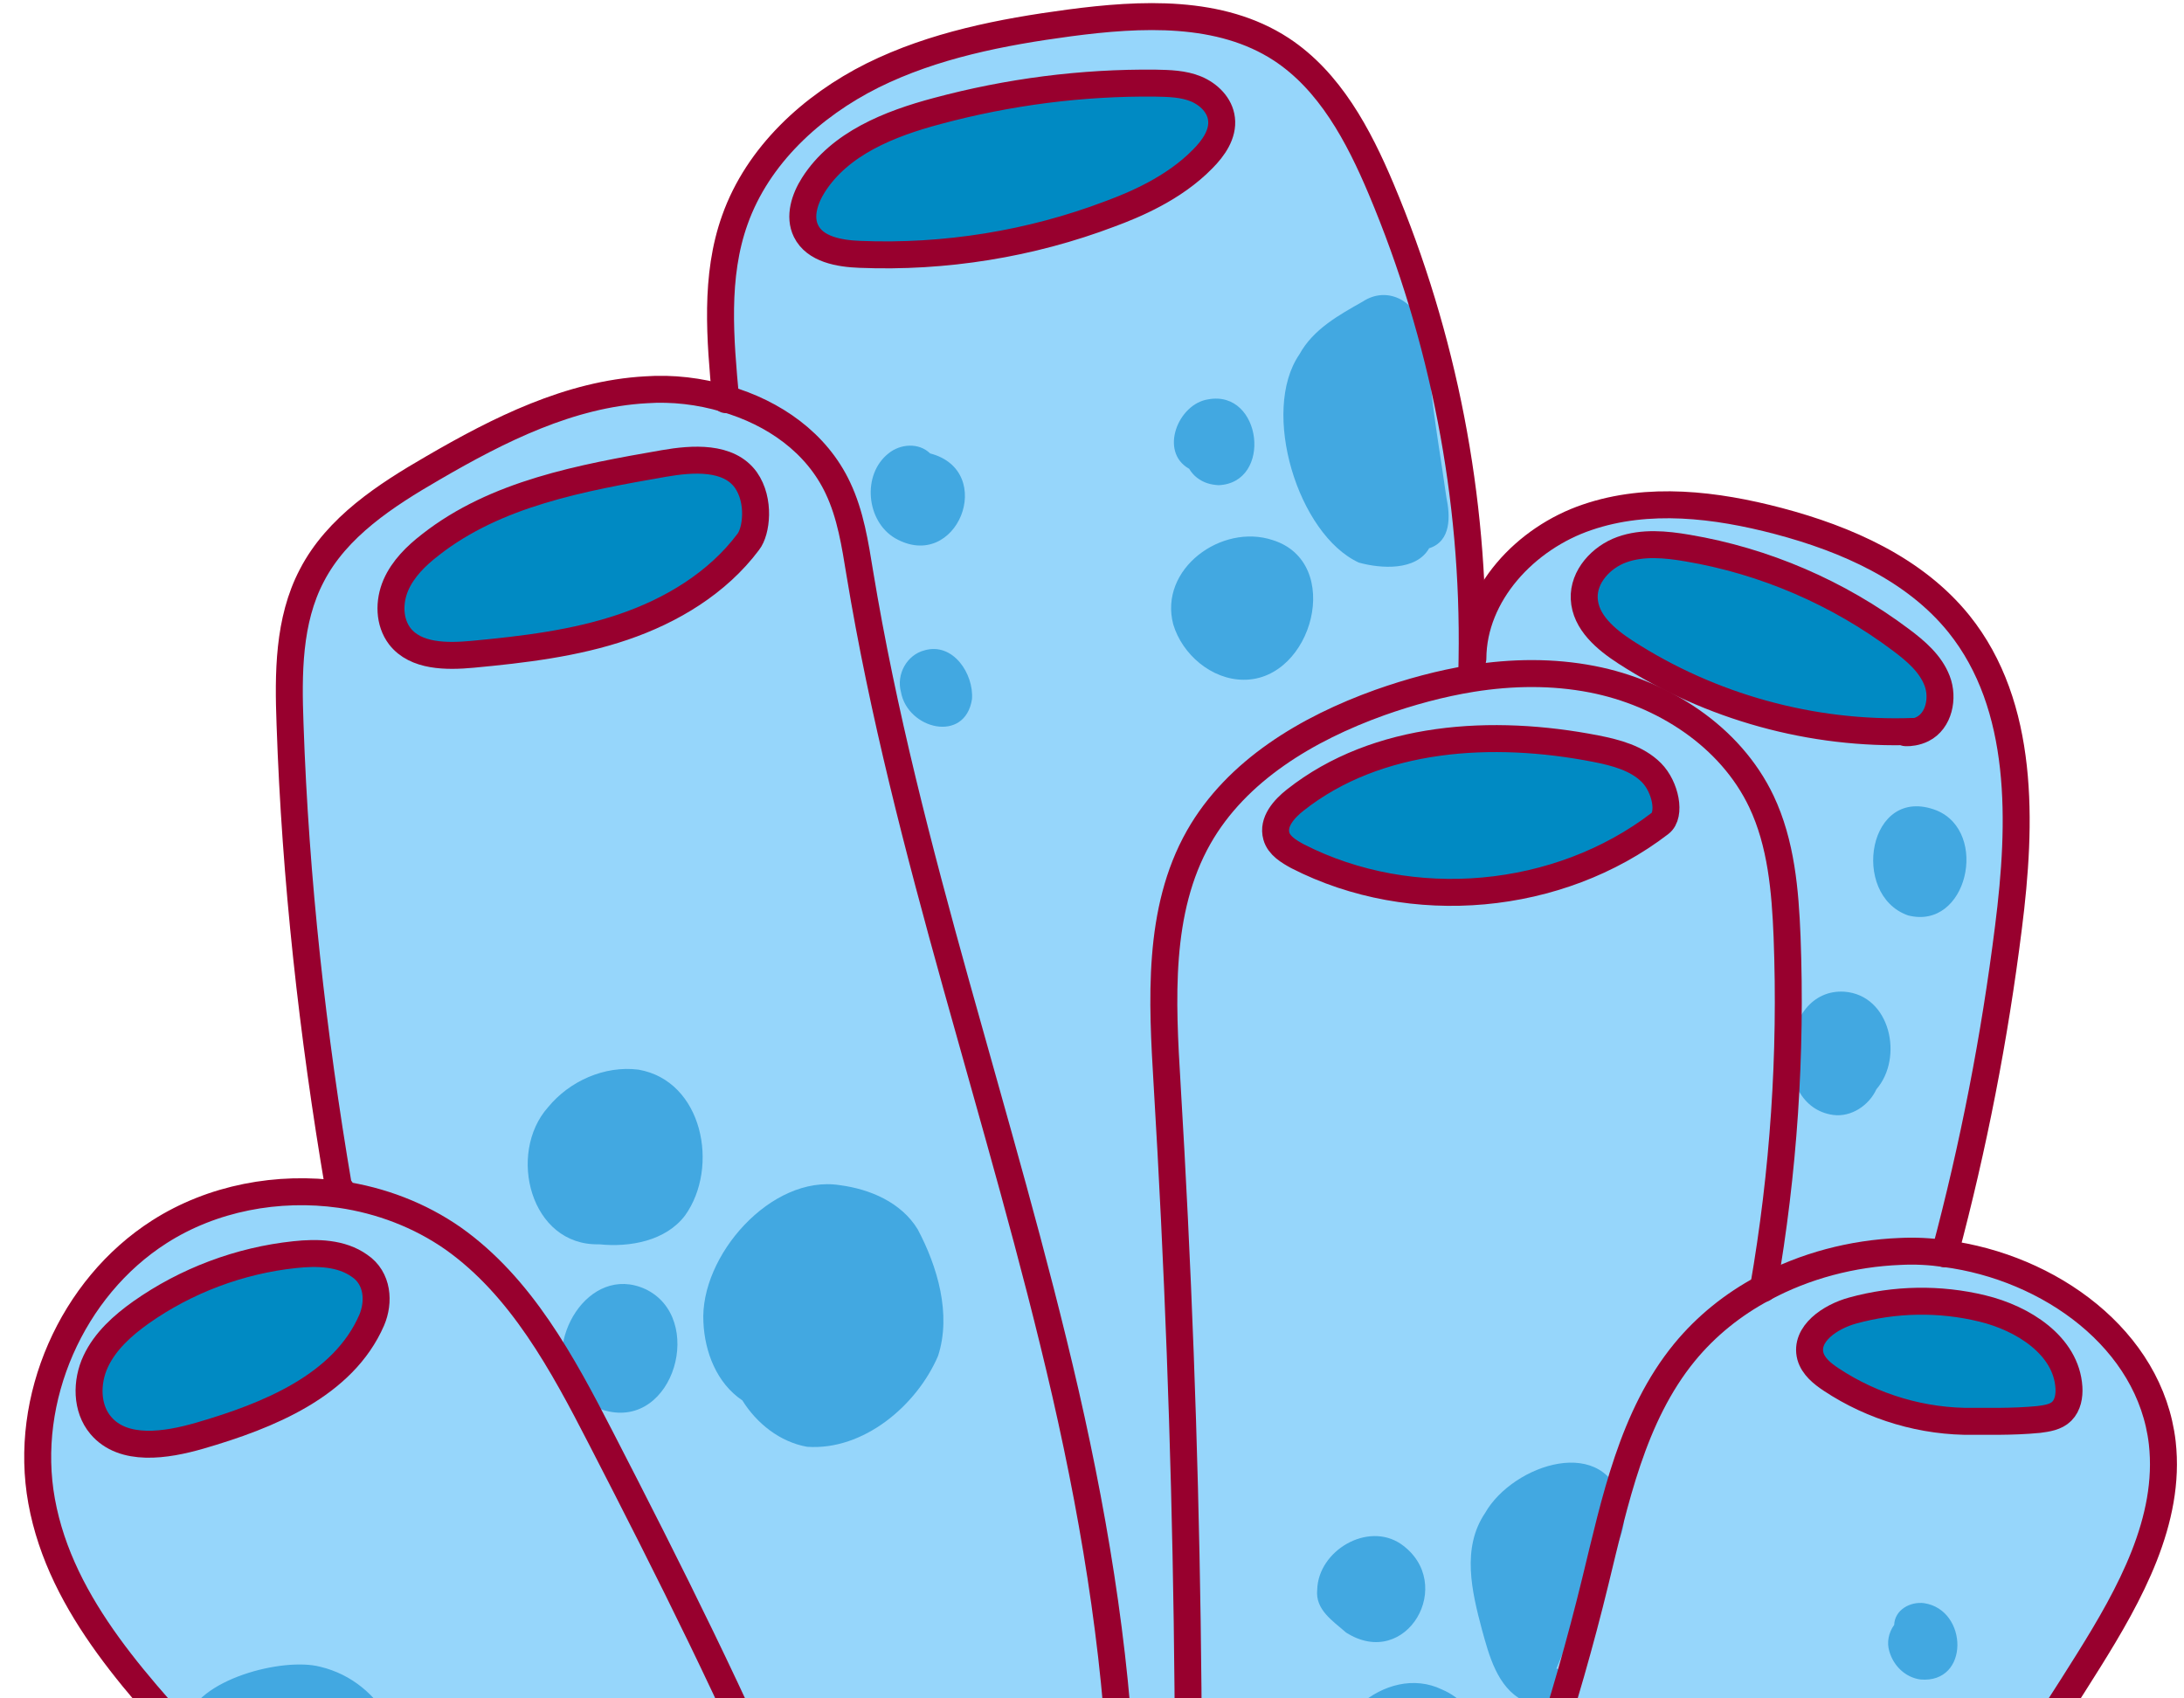
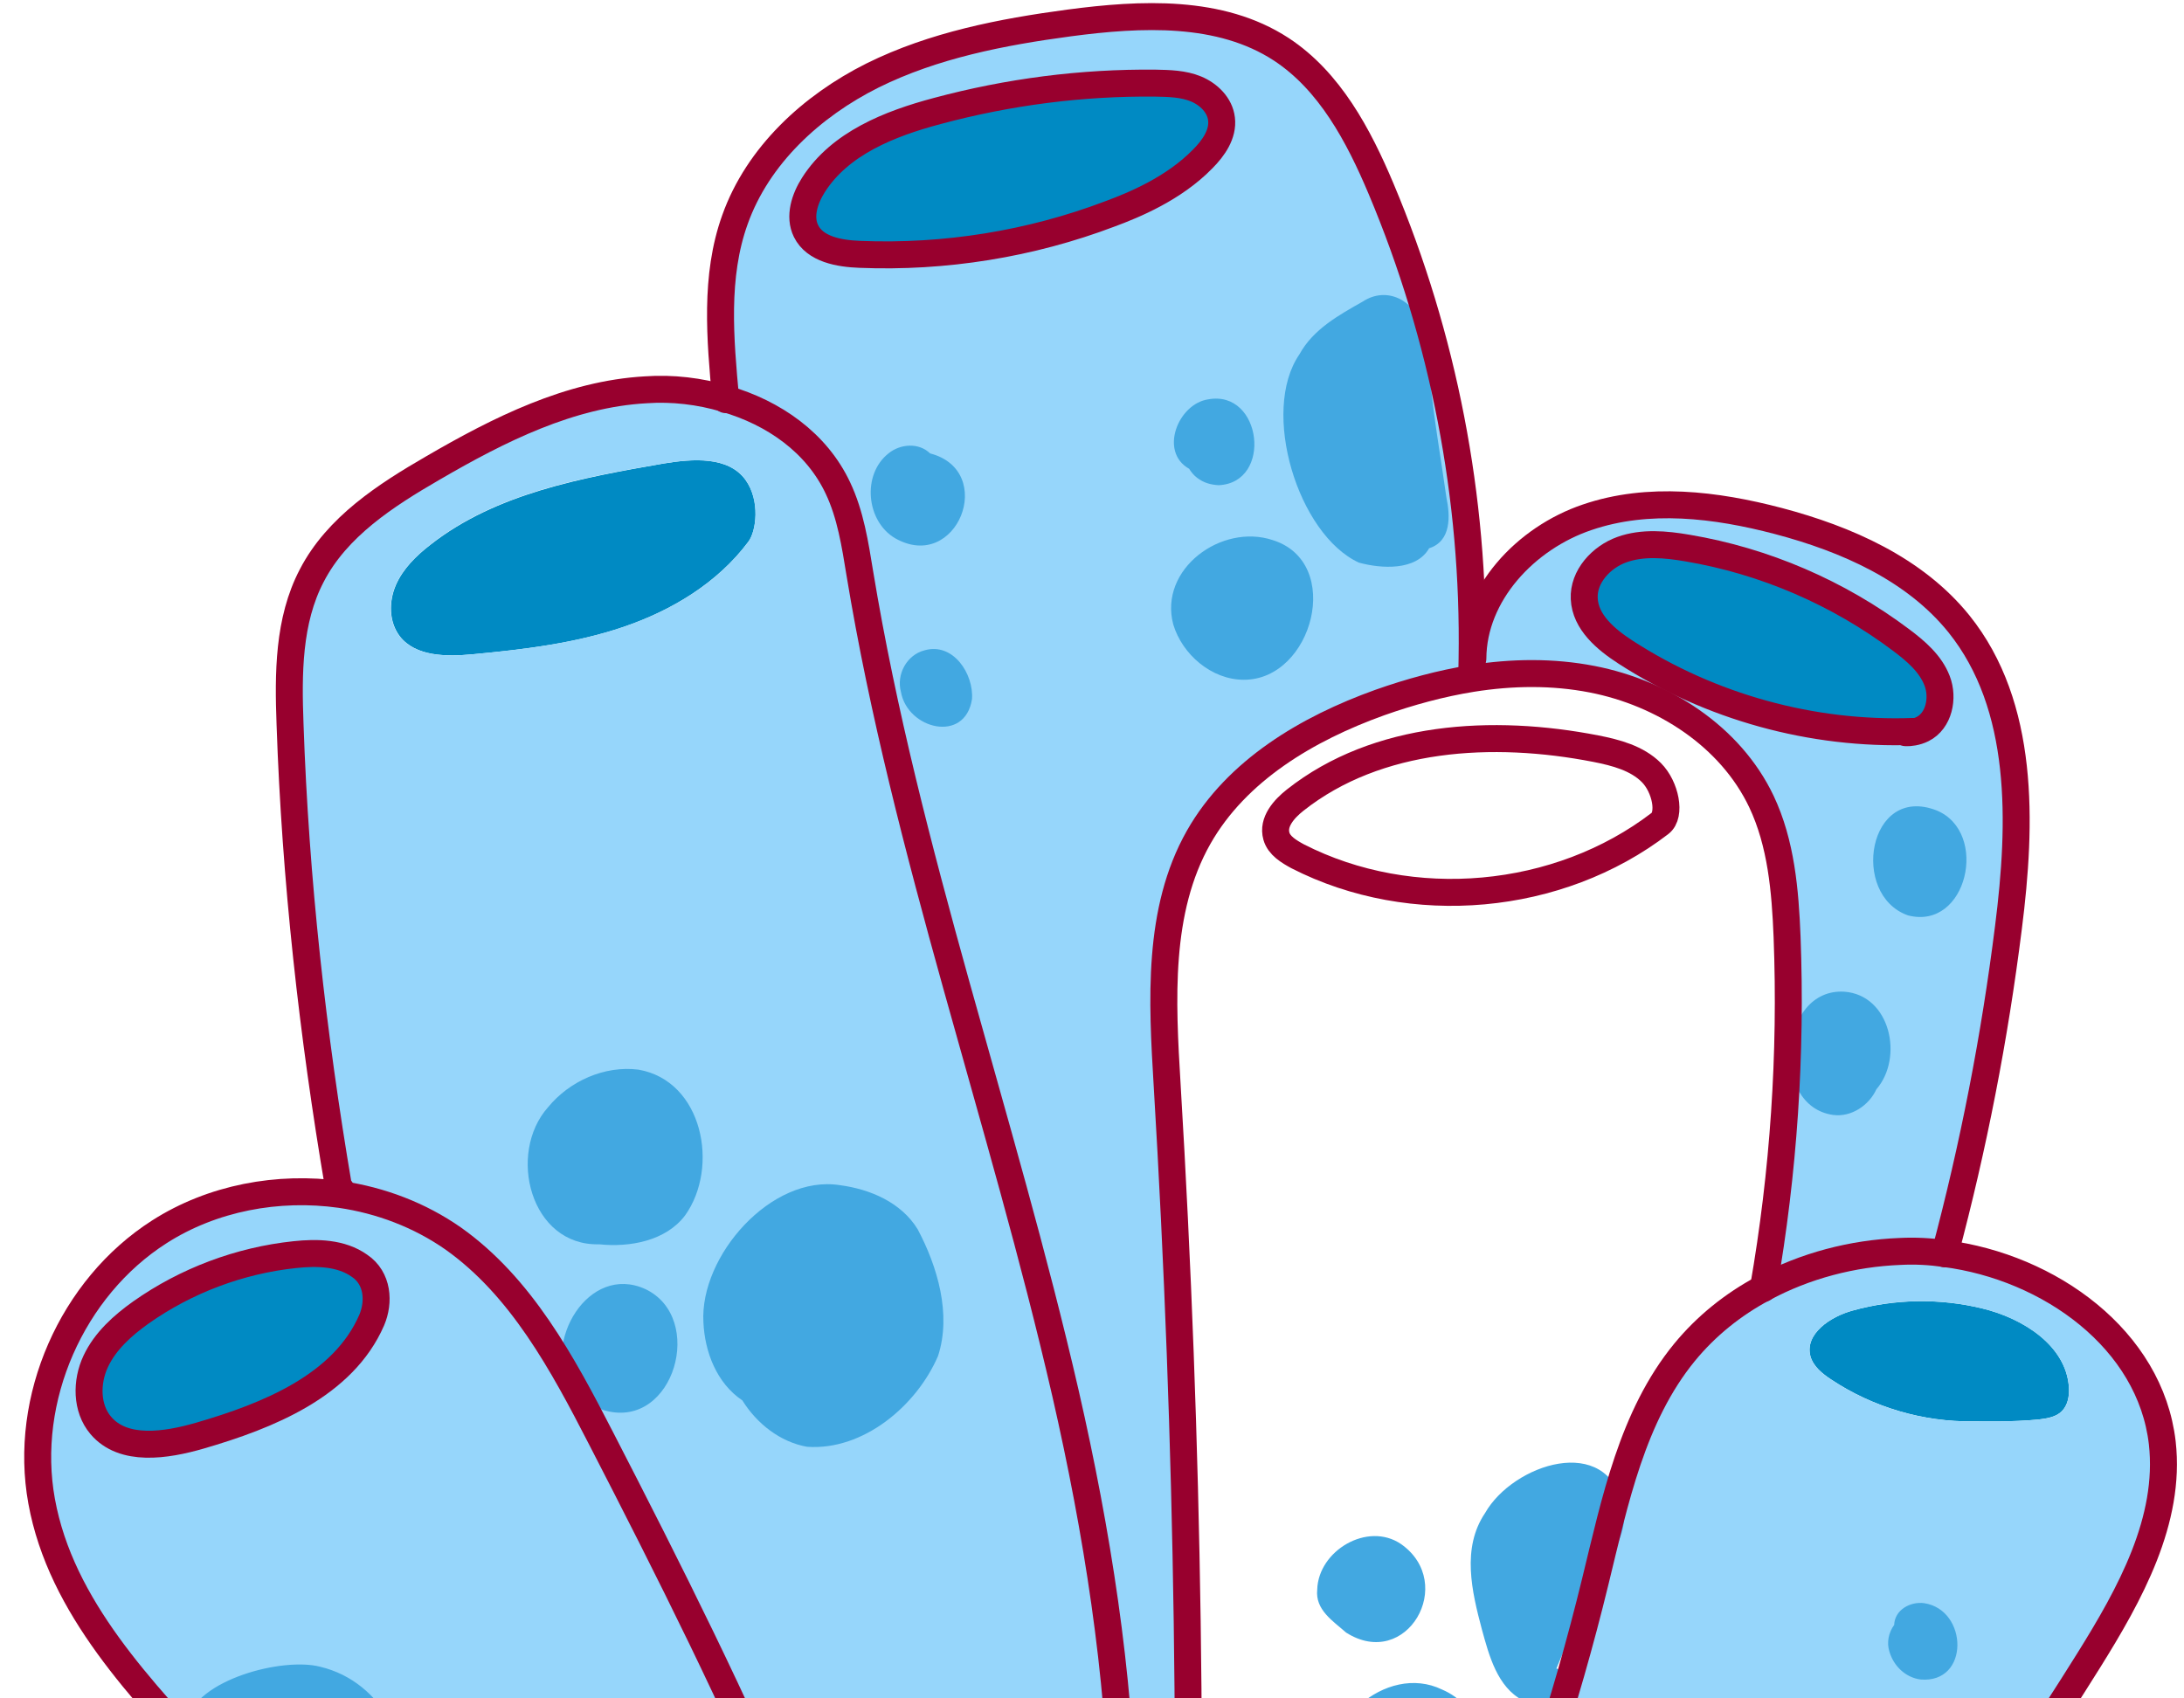
<svg xmlns="http://www.w3.org/2000/svg" width="81" height="63" viewBox="0 0 81 63" fill="none">
  <path d="M13.333 46.952C14.022 47.424 14.061 48.299 13.776 48.968C12.724 51.396 9.941 52.517 7.404 53.254C6.145 53.618 4.562 53.864 3.726 52.871C3.185 52.232 3.185 51.258 3.539 50.501C3.893 49.744 4.542 49.164 5.22 48.683C6.892 47.503 8.879 46.755 10.924 46.539C11.76 46.451 12.655 46.48 13.333 46.952Z" fill="#008AC3" />
  <path d="M27.651 17.802C28.202 18.569 28.055 19.709 27.75 20.102C26.609 21.626 24.908 22.649 23.118 23.258C21.328 23.868 19.411 24.094 17.523 24.271C16.559 24.36 15.418 24.36 14.828 23.602C14.425 23.072 14.415 22.324 14.681 21.705C14.946 21.096 15.438 20.614 15.959 20.211C18.388 18.303 21.574 17.723 24.623 17.192C25.694 17.015 27.012 16.917 27.651 17.802Z" fill="#008AC3" />
  <path d="M45.293 4.411C45.362 4.972 44.998 5.493 44.595 5.896C43.523 6.997 42.038 7.607 41.163 7.931C38.213 9.052 35.027 9.563 31.88 9.435C31.113 9.406 30.218 9.249 29.884 8.57C29.618 8.029 29.834 7.371 30.159 6.859C31.142 5.316 32.981 4.588 34.751 4.117C37.387 3.409 40.111 3.055 42.845 3.084C43.346 3.094 43.877 3.104 44.349 3.3C44.821 3.497 45.234 3.91 45.293 4.411Z" fill="#008AC3" />
  <path d="M75.611 52.654C74.598 52.753 73.575 52.723 73.192 52.723C71.333 52.753 69.465 52.202 67.911 51.17C67.587 50.954 67.252 50.688 67.144 50.305C66.928 49.479 67.882 48.84 68.708 48.614C70.271 48.181 71.943 48.152 73.516 48.535C75.031 48.899 76.634 49.911 76.732 51.465C76.752 51.779 76.693 52.124 76.466 52.35C76.25 52.566 75.916 52.615 75.611 52.654Z" fill="#008AC3" />
  <path d="M71.314 27.044C70.841 27.279 70.271 27.142 70.96 27.132C67.213 27.27 63.437 26.227 60.29 24.192C59.562 23.72 58.795 23.081 58.756 22.206C58.716 21.39 59.385 20.663 60.152 20.388C60.919 20.112 61.775 20.191 62.581 20.329C65.443 20.81 68.177 21.99 70.507 23.74C71.058 24.153 71.599 24.615 71.844 25.254C72.09 25.893 71.923 26.739 71.314 27.044Z" fill="#008AC3" />
-   <path d="M61.244 28.646C61.775 29.187 61.981 30.229 61.568 30.543C57.802 33.434 52.354 33.925 48.125 31.762C47.801 31.585 47.437 31.369 47.339 31.015C47.191 30.494 47.614 30.012 48.037 29.678C51.085 27.27 55.363 27.024 59.188 27.771C59.936 27.899 60.713 28.105 61.244 28.646Z" fill="#008AC3" />
  <path d="M1.533 55.682C0.844 51.888 2.654 47.768 5.899 45.694C7.866 44.435 10.304 43.983 12.615 44.307C14.11 44.524 15.556 45.074 16.795 45.939C19.322 47.729 20.856 50.58 22.272 53.333C27.327 63.145 32.263 73.192 34.338 84.027C34.555 85.157 34.742 86.317 34.702 87.458C34.683 87.979 34.623 88.5 34.496 89.011C34.093 90.633 32.912 92.285 31.231 92.433C29.254 92.6 27.337 91.577 25.93 90.181C24.524 88.785 23.541 87.025 22.548 85.324C18.398 78.275 13.501 71.668 7.974 65.642C5.26 62.702 2.251 59.635 1.533 55.682ZM5.23 48.682C4.542 49.164 3.893 49.744 3.549 50.501C3.195 51.258 3.195 52.232 3.735 52.871C4.571 53.864 6.155 53.628 7.413 53.254C9.95 52.507 12.733 51.396 13.786 48.968C14.071 48.299 14.022 47.414 13.343 46.952C12.665 46.48 11.77 46.461 10.944 46.539C8.898 46.755 6.912 47.503 5.23 48.682Z" fill="#96D6FB" />
  <path d="M34.909 87.478L34.712 87.468C34.751 86.327 34.565 85.167 34.348 84.037C32.273 73.202 27.337 63.154 22.282 53.343C20.866 50.59 19.342 47.739 16.805 45.949C15.566 45.074 14.12 44.524 12.625 44.317L12.655 44.111C12.625 44.081 12.596 44.052 12.566 44.022C11.612 38.35 10.963 32.618 10.767 26.857C10.698 24.979 10.698 23.013 11.573 21.341C12.507 19.542 14.317 18.372 16.067 17.35C18.526 15.924 21.141 14.617 23.964 14.449C24.947 14.39 25.96 14.498 26.914 14.784C28.703 15.305 30.287 16.416 31.083 18.087C31.555 19.08 31.723 20.181 31.899 21.263C33.591 31.586 37.19 41.486 39.531 51.691C41.861 61.886 42.884 72.78 39.452 82.66C39.304 83.073 39.137 83.496 38.95 83.919C38.114 85.728 36.807 87.379 34.909 87.478ZM27.75 20.102C28.045 19.719 28.202 18.579 27.651 17.802C27.012 16.917 25.694 17.015 24.613 17.192C21.564 17.713 18.378 18.294 15.949 20.211C15.428 20.624 14.936 21.096 14.671 21.705C14.415 22.315 14.415 23.072 14.818 23.602C15.418 24.36 16.549 24.36 17.513 24.271C19.401 24.094 21.308 23.868 23.108 23.258C24.908 22.649 26.619 21.626 27.75 20.102Z" fill="#96D6FB" />
  <path d="M51.213 6.997C53.524 12.483 54.684 18.46 54.586 24.418C54.586 24.654 54.576 24.881 54.566 25.107L54.576 25.175C53.416 25.362 52.265 25.677 51.154 26.07C48.469 27.024 45.844 28.577 44.438 31.064C42.894 33.788 43.071 37.121 43.267 40.257C44.074 53.51 44.261 66.802 43.848 80.065C43.798 81.746 43.798 83.565 44.212 85.187L44.143 85.207C42.402 85.59 40.494 85.138 39.108 84.007L38.931 83.938C39.117 83.525 39.285 83.103 39.432 82.68C42.854 72.799 41.842 61.906 39.511 51.711C37.17 41.505 33.581 31.605 31.88 21.282C31.703 20.201 31.536 19.1 31.064 18.107C30.277 16.435 28.694 15.324 26.894 14.803C26.688 12.572 26.481 10.251 27.238 8.147C28.084 5.768 30.08 3.93 32.342 2.799C34.604 1.678 37.131 1.187 39.629 0.852C42.304 0.498 45.234 0.351 47.496 1.826C49.315 2.996 50.387 5.011 51.213 6.997ZM44.605 5.896C45.008 5.493 45.372 4.972 45.303 4.411C45.244 3.91 44.831 3.497 44.359 3.3C43.887 3.104 43.366 3.084 42.854 3.084C40.121 3.055 37.397 3.409 34.761 4.116C32.991 4.588 31.152 5.326 30.169 6.859C29.844 7.371 29.628 8.029 29.893 8.57C30.228 9.258 31.123 9.406 31.89 9.435C35.036 9.563 38.223 9.052 41.173 7.931C42.048 7.607 43.533 6.997 44.605 5.896Z" fill="#96D6FB" />
  <path d="M60.29 24.192C63.437 26.227 67.223 27.27 70.96 27.132C70.261 27.142 70.832 27.279 71.314 27.043C71.923 26.739 72.09 25.893 71.854 25.254C71.609 24.615 71.068 24.143 70.517 23.74C68.186 22 65.453 20.82 62.591 20.328C61.785 20.191 60.929 20.112 60.162 20.387C59.385 20.663 58.726 21.39 58.766 22.206C58.795 23.081 59.562 23.72 60.29 24.192ZM58.864 19.178C61.136 18.402 63.633 18.706 65.954 19.316C68.481 19.984 71.009 21.095 72.651 23.131C75.1 26.178 74.982 30.514 74.49 34.388C73.978 38.477 73.192 42.518 72.13 46.49C71.579 46.411 71.028 46.392 70.478 46.411C68.717 46.48 66.947 46.932 65.403 47.778C66.151 43.482 66.446 39.117 66.279 34.751C66.21 33.041 66.062 31.281 65.325 29.727C64.174 27.309 61.676 25.706 59.051 25.195C57.586 24.91 56.071 24.939 54.596 25.166L54.586 25.097C54.596 24.871 54.606 24.645 54.606 24.409H54.635C54.635 22.029 56.592 19.955 58.864 19.178Z" fill="#96D6FB" />
-   <path d="M66.279 34.751C66.446 39.107 66.151 43.482 65.403 47.778C64.282 48.378 63.289 49.174 62.483 50.157C60.545 52.527 59.906 55.673 59.178 58.642C56.946 67.785 53.249 76.555 48.253 84.528C47.467 85.787 46.631 87.074 46.198 88.471C45.146 87.625 44.556 86.465 44.231 85.167C43.818 83.545 43.818 81.726 43.867 80.045C44.28 66.772 44.084 53.49 43.287 40.237C43.1 37.111 42.913 33.768 44.457 31.045C45.864 28.567 48.489 27.014 51.174 26.05C52.285 25.657 53.436 25.343 54.596 25.156C56.081 24.92 57.586 24.9 59.051 25.185C61.676 25.697 64.174 27.299 65.325 29.718C66.052 31.281 66.21 33.041 66.279 34.751ZM61.568 30.543C61.981 30.229 61.775 29.197 61.244 28.646C60.713 28.105 59.936 27.899 59.188 27.761C55.363 27.014 51.095 27.26 48.037 29.668C47.614 30.003 47.191 30.494 47.339 31.006C47.447 31.359 47.801 31.586 48.125 31.753C52.354 33.925 57.812 33.434 61.568 30.543Z" fill="#96D6FB" />
  <path d="M72.13 46.5C76.014 47.001 79.751 49.685 80.194 53.52C80.518 56.4 78.994 59.143 77.46 61.601C71.176 71.659 63.693 80.9 56.219 90.112C54.311 92.462 51.656 94.399 48.991 94.222C47.024 94.094 45.765 91.862 45.913 89.896C45.952 89.415 46.05 88.942 46.188 88.481C46.621 87.084 47.457 85.787 48.243 84.538C53.239 76.565 56.946 67.785 59.169 58.652C59.897 55.673 60.536 52.536 62.473 50.167C63.279 49.184 64.273 48.388 65.394 47.788C66.938 46.952 68.708 46.49 70.468 46.421C71.028 46.392 71.579 46.421 72.13 46.5ZM73.192 52.723C73.575 52.714 74.598 52.753 75.611 52.655C75.916 52.625 76.25 52.566 76.467 52.35C76.693 52.133 76.752 51.779 76.732 51.465C76.634 49.912 75.021 48.899 73.516 48.535C71.943 48.152 70.271 48.171 68.708 48.614C67.882 48.84 66.928 49.479 67.144 50.305C67.243 50.688 67.577 50.954 67.911 51.17C69.455 52.202 71.323 52.753 73.192 52.723Z" fill="#96D6FB" />
  <path d="M23.678 39.677C22.42 39.52 21.122 40.1 20.325 41.073C18.801 42.784 19.666 46.225 22.223 46.156C23.344 46.274 24.691 46.038 25.409 45.084C26.688 43.295 26.068 40.09 23.678 39.677ZM34.791 50.295C35.292 48.751 34.771 46.982 34.033 45.596C33.424 44.602 32.273 44.111 31.152 43.963C28.605 43.56 25.95 46.589 26.088 49.046C26.137 50.148 26.579 51.307 27.533 51.947C28.064 52.802 28.93 53.49 29.933 53.667C32.027 53.815 34.004 52.133 34.791 50.295ZM23.934 47.817C21.82 46.854 20.099 49.794 21.151 51.553C21.348 51.917 21.751 52.359 22.194 52.232C22.282 52.271 22.38 52.31 22.469 52.33C25.006 52.998 26.176 48.879 23.934 47.817ZM11.878 61.827C10.491 61.464 7.276 62.299 6.912 63.852C6.833 64.197 7.079 64.619 7.472 64.501C7.639 65.229 8.357 65.622 8.829 66.153C9.154 66.949 9.695 67.628 10.275 68.247C11.003 69.014 11.701 70.086 12.871 70.096C14.523 69.987 15.595 68.837 15.379 67.166C15.329 64.924 14.258 62.398 11.878 61.827ZM18.703 67.647C21.584 67.588 21.033 62.624 18.201 63.214C15.634 63.223 16.549 67.647 18.703 67.647ZM18.407 68.984C14.071 68.68 15.094 74.382 18.712 74.471C22.154 74.333 21.564 69.093 18.407 68.984ZM32.637 69.516C31.123 70.361 32.254 73.124 33.699 73.448C35.174 73.871 36.226 72.15 36.059 70.853C35.971 69.093 33.768 67.805 32.637 69.516ZM39.914 70.056C37.426 70.508 36.944 76.633 39.432 77.361C39.56 77.381 39.688 77.322 39.816 77.332C40.219 77.332 40.199 76.702 39.796 76.722C39.875 76.653 39.944 76.574 39.993 76.486C40.062 76.368 40.091 76.25 40.121 76.122C41.114 75.257 41.674 73.93 41.664 72.612C41.733 71.462 41.389 69.879 39.914 70.056ZM39.059 67.333C39.452 66.31 38.016 65.416 37.279 66.222C36.679 66.861 36.689 68.09 37.485 68.582C38.282 69.112 39.432 68.247 39.059 67.333ZM53.485 62.673C51.4 61.66 48.814 64 49.384 66.183C49.728 67.687 51.184 68.572 52.551 69.014C55.983 69.447 56.179 63.813 53.485 62.673ZM51.961 57.275C50.721 56.43 48.892 57.521 48.853 58.966C48.774 59.713 49.433 60.126 49.925 60.559C52.167 61.984 54.035 58.73 51.961 57.275ZM57.723 61.896C58.234 60.648 58.805 59.438 59.464 58.258C59.867 57.531 60.378 56.764 60.201 55.899C59.621 53.136 56.11 54.306 55.078 56.125C54.203 57.423 54.586 59.035 54.96 60.441C55.225 61.404 55.53 62.584 56.484 63.076C56.877 63.253 57.291 63.135 57.694 63.145C58.392 63.076 58.411 61.994 57.723 61.896ZM60.309 73.517C56.966 73.114 56.307 78.659 59.729 78.914C62.837 79.121 63.623 73.654 60.309 73.517ZM62.591 68.542C62.001 68.375 61.381 68.729 61.185 69.299C60.536 69.801 60.703 70.774 61.214 71.315C62.109 72.337 63.692 71.423 63.584 70.164C63.584 69.496 63.289 68.719 62.591 68.542ZM66.957 71.442C65.089 70.607 64.037 73.596 65.433 74.687C67.39 76.014 68.796 72.357 66.957 71.442ZM71.363 59.468C70.851 59.399 70.271 59.714 70.251 60.274C70.045 60.559 69.966 60.923 70.075 61.267C70.232 61.798 70.665 62.221 71.225 62.299C73.064 62.456 72.995 59.714 71.363 59.468ZM68.403 36.786C65.993 36.639 65.639 41.034 67.99 41.358C68.658 41.447 69.317 41.004 69.593 40.404C70.606 39.234 70.114 36.914 68.403 36.786ZM70.763 33.955C72.966 34.525 73.782 30.868 71.825 30.062C69.278 29.069 68.609 33.198 70.763 33.955ZM47.201 20.034C45.303 19.404 42.972 21.105 43.513 23.16C43.848 24.281 44.939 25.215 46.129 25.215C48.686 25.225 49.846 20.86 47.201 20.034ZM44.103 17.389C44.182 17.517 44.28 17.635 44.398 17.723C44.644 17.91 44.89 17.979 45.195 17.998C47.211 17.91 46.808 14.449 44.811 14.813C43.69 14.98 42.982 16.76 44.103 17.389ZM50.397 20.869C51.213 21.095 52.521 21.184 53.003 20.338C53.829 20.073 53.79 19.139 53.642 18.441C53.445 17.025 53.19 15.609 53.052 14.184C52.954 13.486 52.846 12.807 52.728 12.11C52.452 11.136 51.429 10.605 50.544 11.185C49.659 11.687 48.706 12.208 48.194 13.142C46.739 15.255 48.135 19.827 50.397 20.869ZM33.198 19.965C35.489 21.272 36.993 17.468 34.496 16.819C34.073 16.406 33.384 16.465 32.952 16.819C31.959 17.605 32.126 19.336 33.198 19.965ZM34.289 24.123C33.63 24.291 33.237 25.018 33.414 25.667C33.66 27.053 35.794 27.584 36.049 25.933C36.118 24.998 35.351 23.819 34.289 24.123Z" fill="#42A8E1" />
  <path d="M34.712 87.477C34.692 87.999 34.633 88.52 34.506 89.031C34.102 90.653 32.922 92.305 31.241 92.452C29.264 92.619 27.346 91.597 25.94 90.201C24.534 88.805 23.551 87.045 22.557 85.344C18.408 78.295 13.51 71.688 7.984 65.661C5.27 62.702 2.26 59.635 1.543 55.682C0.854 51.888 2.664 47.768 5.909 45.694C7.876 44.435 10.314 43.983 12.625 44.307C14.12 44.524 15.566 45.074 16.805 45.939C19.332 47.729 20.866 50.58 22.282 53.333C27.337 63.145 32.273 73.192 34.348 84.027C34.565 85.177 34.751 86.337 34.712 87.477Z" stroke="#98002E" stroke-miterlimit="10" stroke-linecap="round" stroke-linejoin="round" />
  <path d="M72.13 46.5C76.014 47.001 79.751 49.685 80.194 53.52C80.518 56.4 78.994 59.143 77.46 61.601C71.176 71.659 63.693 80.9 56.219 90.112C54.311 92.462 51.656 94.399 48.991 94.222C47.024 94.094 45.765 91.862 45.913 89.896C45.952 89.415 46.05 88.942 46.188 88.481C46.621 87.084 47.457 85.787 48.243 84.538C53.239 76.565 56.946 67.785 59.169 58.652C59.897 55.673 60.536 52.536 62.473 50.167C63.279 49.184 64.273 48.388 65.394 47.788C66.938 46.952 68.708 46.49 70.468 46.421C71.028 46.392 71.579 46.421 72.13 46.5Z" stroke="#98002E" stroke-miterlimit="10" stroke-linecap="round" stroke-linejoin="round" />
  <path d="M46.208 88.49C46.198 88.48 46.198 88.48 46.198 88.48C45.146 87.635 44.556 86.475 44.231 85.177C43.818 83.555 43.818 81.736 43.867 80.055C44.28 66.782 44.084 53.5 43.287 40.247C43.1 37.121 42.913 33.778 44.457 31.055C45.864 28.577 48.489 27.024 51.174 26.06C52.285 25.667 53.436 25.352 54.596 25.166C56.081 24.93 57.586 24.91 59.051 25.195C61.676 25.706 64.174 27.309 65.325 29.727C66.062 31.281 66.21 33.041 66.279 34.751C66.446 39.107 66.151 43.482 65.403 47.778C65.394 47.788 65.394 47.798 65.394 47.798" stroke="#98002E" stroke-miterlimit="10" stroke-linecap="round" stroke-linejoin="round" />
  <path d="M34.909 87.477C36.807 87.379 38.115 85.727 38.941 83.928C39.127 83.515 39.295 83.093 39.442 82.67C42.864 72.789 41.851 61.896 39.521 51.701C37.18 41.496 33.591 31.595 31.89 21.272C31.713 20.191 31.546 19.09 31.074 18.097C30.287 16.425 28.704 15.314 26.904 14.793C25.95 14.508 24.937 14.39 23.954 14.459C21.132 14.616 18.506 15.934 16.057 17.359C14.307 18.372 12.497 19.542 11.563 21.351C10.688 23.022 10.688 24.989 10.757 26.866C10.954 32.628 11.593 38.359 12.556 44.032C12.586 44.062 12.606 44.091 12.645 44.121" stroke="#98002E" stroke-miterlimit="10" stroke-linecap="round" stroke-linejoin="round" />
  <path d="M26.914 14.823C26.914 14.813 26.914 14.803 26.914 14.803C26.707 12.572 26.501 10.251 27.258 8.147C28.104 5.768 30.1 3.93 32.362 2.799C34.624 1.678 37.151 1.187 39.649 0.852C42.324 0.498 45.254 0.351 47.516 1.826C49.315 3.005 50.387 5.021 51.223 7.007C53.534 12.493 54.694 18.47 54.596 24.428C54.596 24.664 54.586 24.89 54.576 25.116" stroke="#98002E" stroke-miterlimit="10" stroke-linecap="round" stroke-linejoin="round" />
  <path d="M54.626 24.428C54.635 22.029 56.592 19.955 58.864 19.188C61.136 18.411 63.633 18.716 65.954 19.326C68.481 19.994 71.009 21.105 72.651 23.14C75.1 26.188 74.982 30.524 74.49 34.397C73.978 38.487 73.192 42.528 72.13 46.5V46.51" stroke="#98002E" stroke-miterlimit="10" stroke-linecap="round" stroke-linejoin="round" />
  <path d="M70.96 27.132C67.213 27.27 63.437 26.227 60.29 24.192C59.562 23.72 58.795 23.081 58.756 22.206C58.716 21.39 59.385 20.663 60.152 20.388C60.919 20.112 61.775 20.191 62.581 20.329C65.443 20.81 68.177 21.99 70.507 23.74C71.058 24.153 71.599 24.615 71.844 25.254C72.09 25.893 71.913 26.739 71.304 27.044C70.841 27.279 70.261 27.142 70.96 27.132Z" stroke="#98002E" stroke-miterlimit="10" stroke-linecap="round" stroke-linejoin="round" />
  <path d="M61.568 30.543C57.802 33.434 52.354 33.925 48.125 31.762C47.801 31.585 47.437 31.369 47.339 31.015C47.191 30.494 47.614 30.012 48.037 29.678C51.085 27.27 55.363 27.024 59.188 27.771C59.936 27.918 60.713 28.125 61.244 28.656C61.775 29.187 61.981 30.229 61.568 30.543Z" stroke="#98002E" stroke-miterlimit="10" stroke-linecap="round" stroke-linejoin="round" />
-   <path d="M73.192 52.723C71.333 52.753 69.465 52.202 67.911 51.17C67.587 50.954 67.252 50.688 67.144 50.305C66.928 49.479 67.882 48.84 68.708 48.614C70.271 48.181 71.943 48.152 73.516 48.535C75.031 48.899 76.634 49.911 76.732 51.465C76.752 51.779 76.693 52.124 76.466 52.35C76.25 52.566 75.916 52.615 75.611 52.654C74.598 52.753 73.575 52.714 73.192 52.723Z" stroke="#98002E" stroke-miterlimit="10" stroke-linecap="round" stroke-linejoin="round" />
-   <path d="M27.75 20.102C26.609 21.626 24.908 22.649 23.118 23.258C21.328 23.868 19.411 24.094 17.523 24.271C16.559 24.359 15.418 24.36 14.828 23.602C14.425 23.072 14.415 22.324 14.681 21.705C14.946 21.095 15.438 20.614 15.959 20.211C18.388 18.303 21.574 17.723 24.623 17.192C25.694 17.006 27.022 16.917 27.661 17.802C28.202 18.569 28.055 19.719 27.75 20.102Z" stroke="#98002E" stroke-miterlimit="10" stroke-linecap="round" stroke-linejoin="round" />
  <path d="M41.173 7.931C38.223 9.052 35.036 9.563 31.89 9.435C31.123 9.406 30.228 9.249 29.893 8.57C29.628 8.029 29.844 7.371 30.169 6.859C31.152 5.316 32.991 4.588 34.761 4.117C37.397 3.409 40.121 3.055 42.855 3.084C43.356 3.094 43.887 3.104 44.359 3.3C44.831 3.497 45.244 3.9 45.303 4.411C45.372 4.972 45.008 5.493 44.605 5.896C43.533 6.997 42.048 7.607 41.173 7.931Z" stroke="#98002E" stroke-miterlimit="10" stroke-linecap="round" stroke-linejoin="round" />
  <path d="M13.786 48.968C12.733 51.396 9.95 52.517 7.413 53.254C6.155 53.618 4.571 53.864 3.735 52.871C3.195 52.232 3.195 51.258 3.549 50.501C3.903 49.744 4.552 49.164 5.23 48.682C6.902 47.503 8.888 46.755 10.934 46.539C11.76 46.451 12.655 46.47 13.333 46.952C14.022 47.414 14.071 48.299 13.786 48.968Z" stroke="#98002E" stroke-miterlimit="10" stroke-linecap="round" stroke-linejoin="round" />
</svg>